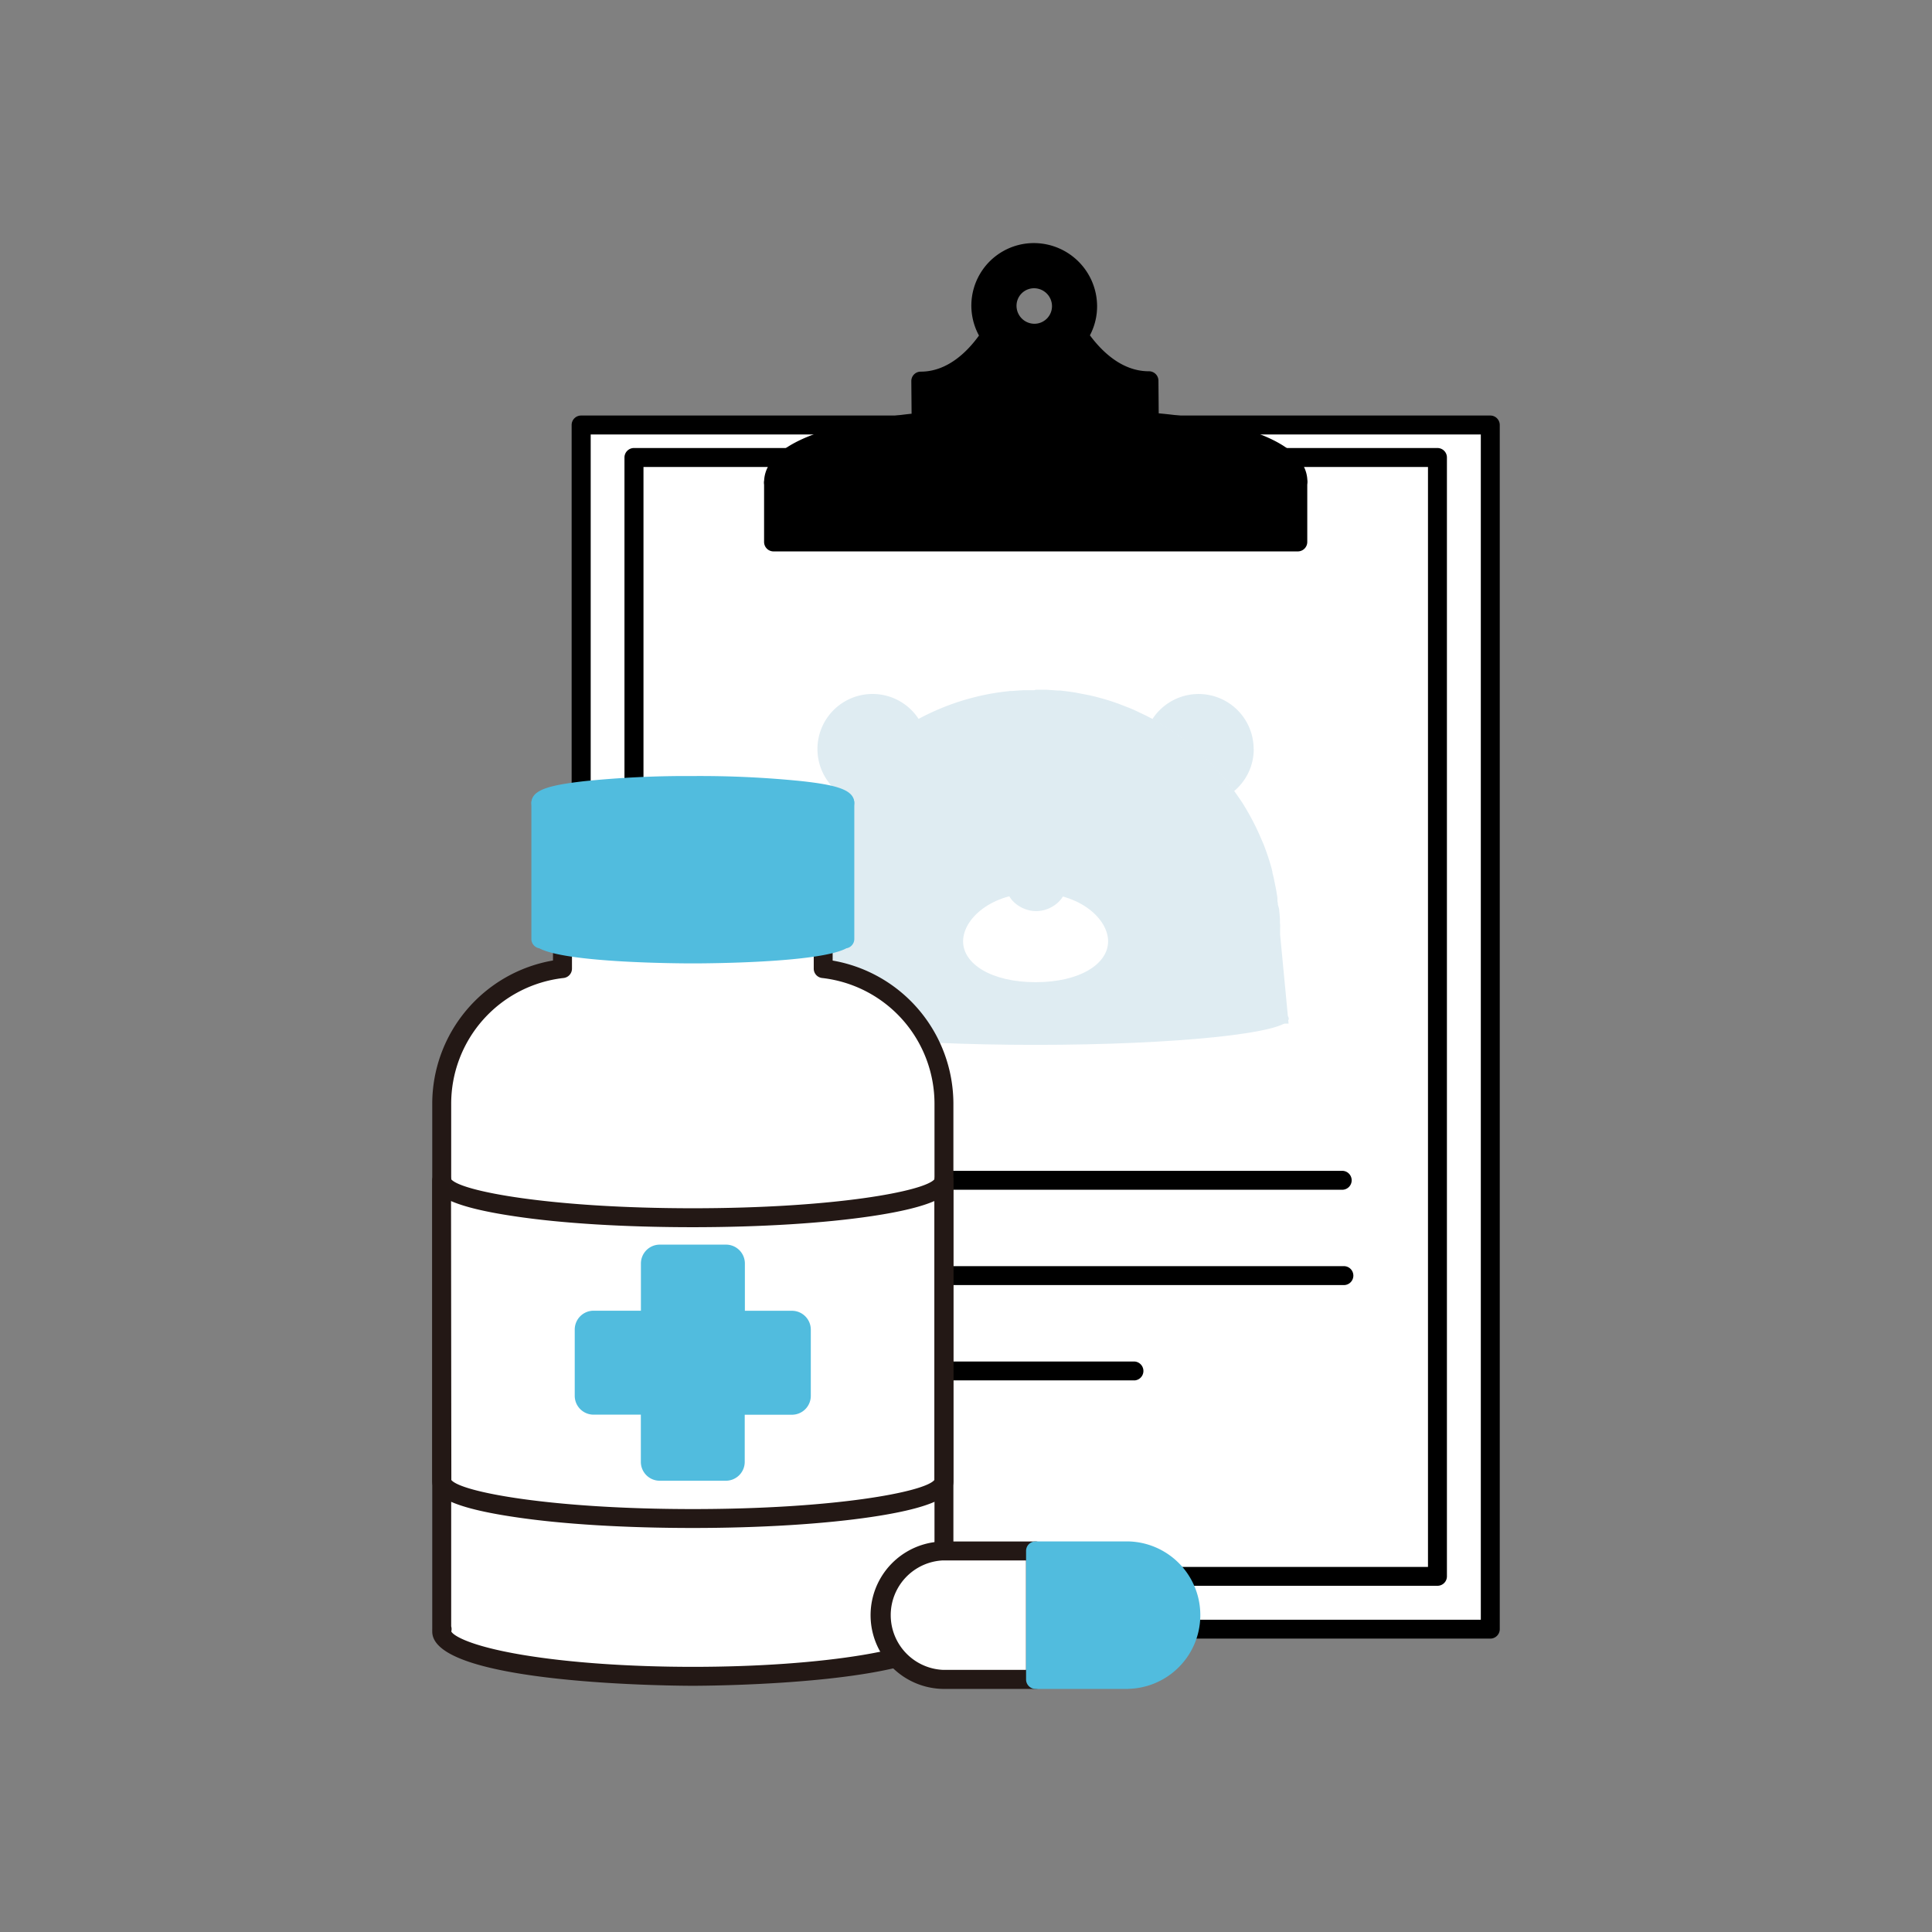
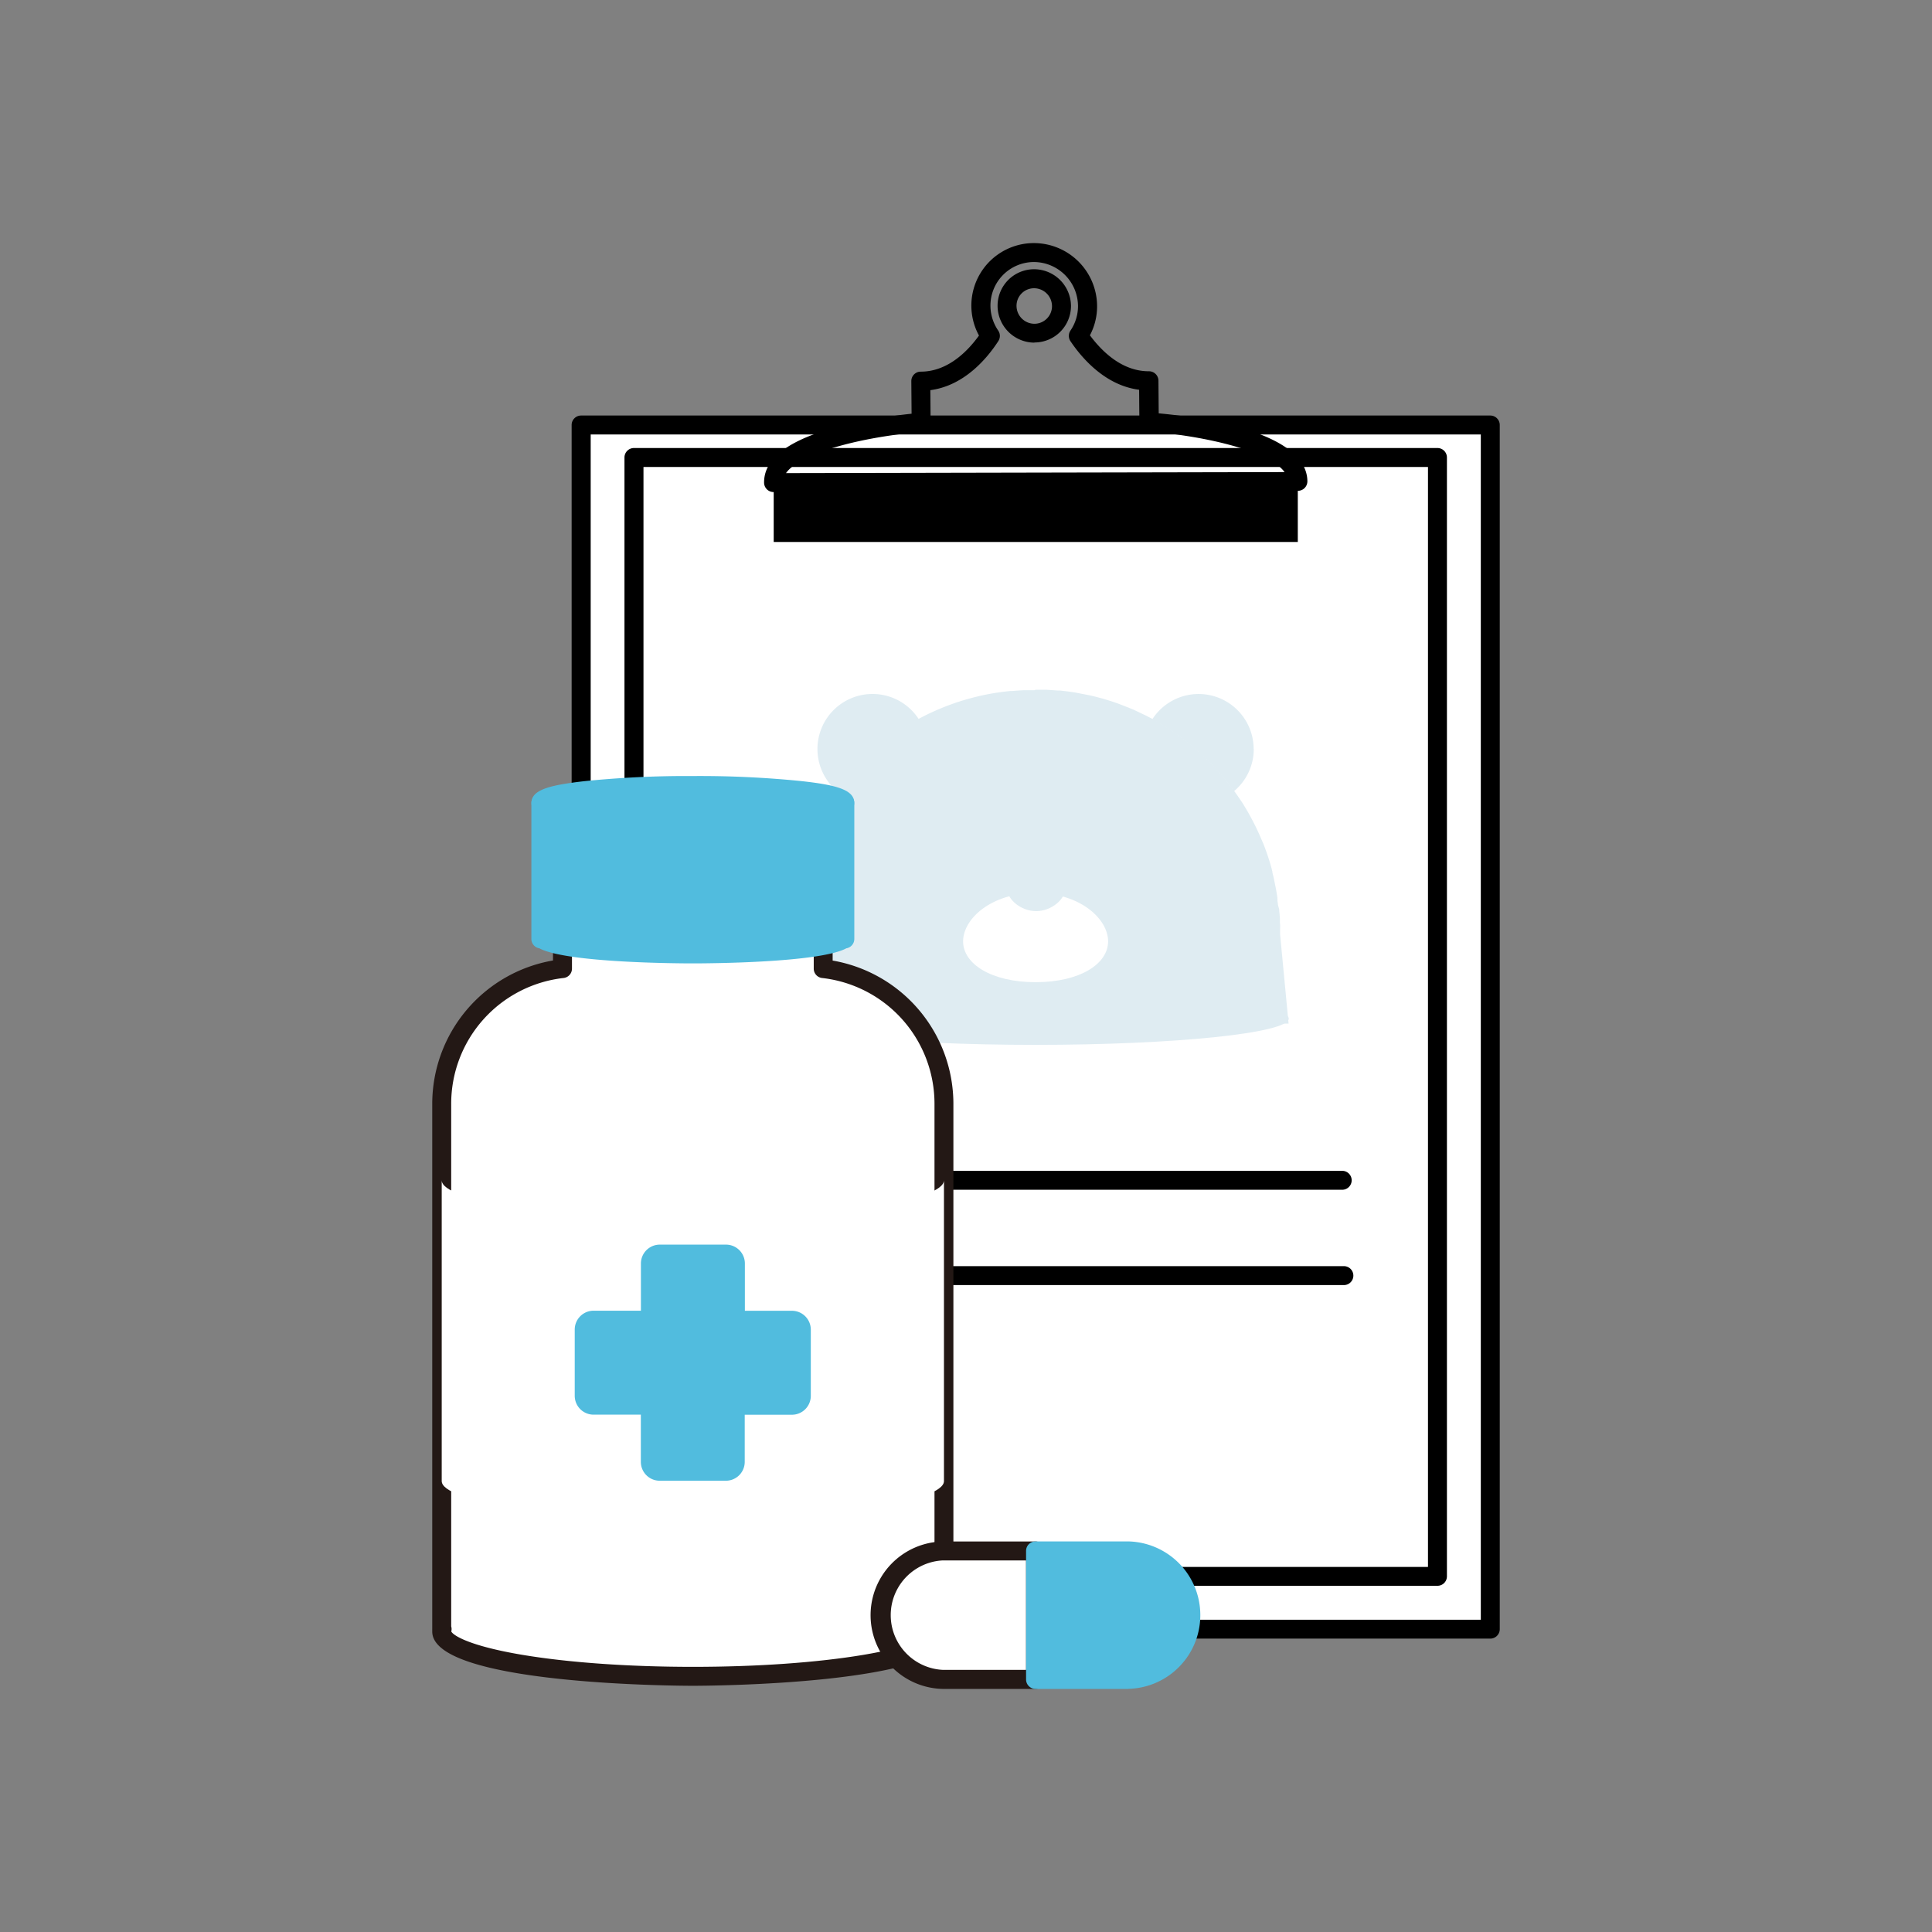
<svg xmlns="http://www.w3.org/2000/svg" viewBox="0 0 512 512">
  <rect x="0" y="0" width="512" height="512" fill="#808080" stroke="none" />
  <rect x="154.03" y="112.63" width="240.91" height="319.12" fill="#fff" />
  <path d="M394.94,434.25H154a2.51,2.51,0,0,1-2.51-2.51V112.63a2.51,2.51,0,0,1,2.51-2.51H394.94a2.51,2.51,0,0,1,2.51,2.51V431.74A2.51,2.51,0,0,1,394.94,434.25Zm-238.4-5H392.43V115.14H156.54Z" />
  <rect x="126.23" y="163.04" width="296.5" height="212.91" transform="translate(543.98 -4.99) rotate(90)" fill="#fff" />
  <path d="M380.94,420.25H168a2.51,2.51,0,0,1-2.51-2.5V121.24a2.52,2.52,0,0,1,2.51-2.51H380.94a2.51,2.51,0,0,1,2.51,2.51V417.75A2.5,2.5,0,0,1,380.94,420.25Zm-210.41-5h207.9V123.75H170.53Z" />
-   <path d="M304.55,111.86l-.09-10.94c-9.24,0-15.64-7.5-18.61-11.92a13.93,13.93,0,0,0,2.38-8A14.25,14.25,0,0,0,274,66.93,14.07,14.07,0,0,0,262.47,89c-2.89,4.44-9.17,12-18.41,12l.09,10.93s-39.22,3-39.11,15.91l69.44-.15,69.45-.14C343.82,114.65,304.55,111.86,304.55,111.86Zm-30.4-23.57a7.27,7.27,0,0,1-7.27-7.2A7.16,7.16,0,0,1,274,73.86a7.27,7.27,0,0,1,7.28,7.2A7.17,7.17,0,0,1,274.15,88.29Z" />
  <path d="M205,130.4a2.51,2.51,0,0,1-2.51-2.49c-.06-6.7,7.15-11.83,21.43-15.27a142.55,142.55,0,0,1,17.66-3l-.07-8.62a2.49,2.49,0,0,1,2.5-2.53c7.23,0,12.52-5.52,15.43-9.57A16.57,16.57,0,0,1,274,64.42h0A16.77,16.77,0,0,1,290.74,81a16.42,16.42,0,0,1-1.9,7.86c3,4.05,8.35,9.53,15.59,9.53h0A2.51,2.51,0,0,1,307,100.9l.07,8.64c10.24.93,39.29,4.73,39.4,18a2.55,2.55,0,0,1-.73,1.79,2.52,2.52,0,0,1-1.78.74L205,130.4Zm41.55-27,.07,8.57a2.51,2.51,0,0,1-2.32,2.52c-13.5,1-31.83,5-36,10.89l132.12-.27c-4.25-5.91-22.63-9.77-36.14-10.74a2.51,2.51,0,0,1-2.33-2.48l-.07-8.6c-9-1.15-15.2-8.41-18.2-12.88a2.51,2.51,0,0,1,0-2.8,11.47,11.47,0,0,0,2-6.54A11.74,11.74,0,0,0,274,69.44h0a11.54,11.54,0,0,0-11.52,11.64,11.66,11.66,0,0,0,2.07,6.54,2.51,2.51,0,0,1,0,2.8C261.64,94.91,255.59,102.19,246.59,103.39ZM274.14,90.8a9.79,9.79,0,0,1-9.77-9.69A9.68,9.68,0,0,1,274,71.35h0A9.8,9.8,0,0,1,283.82,81a9.68,9.68,0,0,1-9.66,9.76Zm0-5v0a4.66,4.66,0,0,0,4.65-4.7,4.76,4.76,0,0,0-4.75-4.71h0a4.64,4.64,0,0,0-4.65,4.7,4.76,4.76,0,0,0,4.75,4.71Z" />
  <rect x="205.04" y="127.89" width="138.89" height="15.74" />
-   <path d="M343.93,146.13H205a2.51,2.51,0,0,1-2.51-2.51V127.89a2.51,2.51,0,0,1,2.51-2.51H343.93a2.51,2.51,0,0,1,2.51,2.51v15.73A2.51,2.51,0,0,1,343.93,146.13Zm-136.38-5H341.42V130.4H207.55Z" />
  <ellipse cx="274.43" cy="269.94" rx="67.1" ry="6.96" fill="#dfecf2" />
  <path d="M338.65,238.56c0-.13,0-.25,0-.37C338.62,238.31,338.64,238.43,338.65,238.56Z" fill="#dfecf2" />
  <path d="M337.2,231.24c0-.16-.08-.32-.13-.48C337.11,230.92,337.16,231.08,337.2,231.24Z" fill="#dfecf2" />
  <path d="M332.26,198.5A14.53,14.53,0,0,1,327,209.69a63.57,63.57,0,0,0-6.74-7.91,65,65,0,0,0-14.9-11.15,14.59,14.59,0,0,1,26.87,7.87Z" fill="#dfecf2" />
  <path d="M296.59,186.67l-.51-.19Z" fill="#dfecf2" />
  <path d="M295.9,186.42l-.66-.23Z" fill="#dfecf2" />
  <path d="M293.73,185.7l-.7-.21Z" fill="#dfecf2" />
  <path d="M285,183.64l-.48-.08Z" fill="#dfecf2" />
  <path d="M280.89,183.1l-.6,0Z" fill="#dfecf2" />
  <path d="M275.85,182.8h0Z" fill="#dfecf2" />
  <path d="M274.45,182.79h1.4l.67,0h0l.85,0,2.88.2.6,0,.81.09c.6.07,1.21.14,1.82.23l1,.14.48.08,3.78.73.95.22.72.18,1.44.38.61.17.56.17.7.21,1.51.49.66.23.18.06.51.19,2.58,1,.8.33.22.09.79.36,2.75,1.31.68.35,1,.52a65,65,0,0,1,14.9,11.15,63.57,63.57,0,0,1,6.74,7.91c.25.33.48.67.72,1l.69,1,.68,1c.22.35.44.7.65,1.05l.64,1.06c.42.72.82,1.44,1.21,2.17s.77,1.46,1.13,2.2v0q.54,1.11,1.05,2.25c.33.76.65,1.53,1,2.3,0,0,0,0,0,0l.43,1.12c.29.79.57,1.58.83,2.37.13.4.26.8.38,1.21.22.69.42,1.39.61,2.09l0,.12c.05.16.09.32.13.48s0,.12,0,.18c.17.66.33,1.32.48,2,0,0,0,.05,0,.07.09.41.17.81.25,1.22s.17.83.25,1.25.15.84.21,1.27c0,0,0,0,0,0,.06.32.11.63.15,1,0,.12,0,.24,0,.37l0,.21c0,.3.09.59.12.89l0,.23L339,241s0,0,0,.08c0,.43.08.86.11,1.3s.06.72.08,1.09l0,.39c0,.37,0,.75.05,1.13s0,.83,0,1.24v.26c0,.38,0,.76,0,1.14l2.25,23.64-134.12-.42,2.2-23.22c0-.38,0-.76,0-1.14a2.35,2.35,0,0,1,0-.26c0-.41,0-.83,0-1.24l.06-1.13c0-.13,0-.26,0-.39,0-.37,0-.73.08-1.09s.07-.87.12-1.3a.22.22,0,0,1,0-.08c0-.37.07-.73.12-1.1l0-.23c0-.3.07-.59.11-.89l0-.21c0-.13,0-.25,0-.37l.15-1h0c.07-.43.14-.85.22-1.27s.15-.84.24-1.25.17-.81.26-1.22a.19.19,0,0,1,0-.07c.14-.67.3-1.33.47-2,0-.06,0-.12,0-.18s.08-.32.13-.48a.53.53,0,0,1,0-.12c.19-.7.39-1.4.6-2.09l.39-1.21c.26-.79.54-1.58.83-2.37.14-.37.28-.75.43-1.12,0,0,0,0,0,0a65,65,0,0,1,3.14-6.77c.4-.73.8-1.45,1.22-2.17,1-1.77,2.17-3.5,3.37-5.17h0a65.13,65.13,0,0,1,21.65-19.06l1-.52.68-.35c.91-.46,1.83-.9,2.75-1.31l.8-.36.22-.09.8-.33c.85-.36,1.71-.69,2.57-1l.51-.19.18-.06.66-.23,1.51-.49.71-.21.55-.17.62-.17,1.44-.38.72-.18.94-.22c1.25-.28,2.51-.53,3.78-.73l.48-.08,1-.14c.6-.09,1.21-.16,1.82-.23l.8-.09.6,0c1-.09,1.92-.15,2.89-.2l.85,0h0l.68,0h1.4Z" fill="#dfecf2" />
  <path d="M273.61,182.79h0Z" fill="#dfecf2" />
  <path d="M268.6,183.05l-.6,0Z" fill="#dfecf2" />
  <path d="M264.4,183.56l-.48.08Z" fill="#dfecf2" />
  <path d="M255.87,185.49l-.71.21Z" fill="#dfecf2" />
  <path d="M253.65,186.19l-.66.23Z" fill="#dfecf2" />
  <path d="M252.81,186.48l-.51.19Z" fill="#dfecf2" />
  <path d="M231.23,183.91a14.58,14.58,0,0,1,12.28,6.72,65.13,65.13,0,0,0-21.65,19.06,14.59,14.59,0,0,1,9.37-25.78Z" fill="#dfecf2" />
-   <path d="M211.83,230.76c-.05.16-.09.32-.13.48C211.74,231.08,211.78,230.92,211.83,230.76Z" fill="#dfecf2" />
  <path d="M210.29,238.19c0,.12,0,.24,0,.37C210.26,238.43,210.27,238.31,210.29,238.19Z" fill="#dfecf2" />
  <polygon points="207.41 270.84 207.39 271.08 207.33 270.84 207.41 270.84" fill="#dfecf2" />
  <path d="M255.23,249.47c0-6,7.49-12.83,19.22-12.83s19.21,6.85,19.21,12.83-7.49,10.82-19.21,10.82S255.23,255.44,255.23,249.47Z" fill="#fff" />
  <path d="M267,235.91c0-2.26,3.4-4.1,7.59-4.1s7.59,1.84,7.59,4.1-3.4,5.55-7.59,5.55S267,238.18,267,235.91Z" fill="#dfecf2" />
  <path d="M341.53,271.26l-2.24-23.64A64.54,64.54,0,0,0,327,209.69a14.59,14.59,0,1,0-21.64-19.06,64.6,64.6,0,0,0-30.94-7.84h0a64.54,64.54,0,0,0-30.94,7.84,14.59,14.59,0,1,0-21.65,19.06,64.6,64.6,0,0,0-12.25,37.93l-2.22,23.46-.06-.24" fill="none" />
  <path d="M355.92,315.29h-157a2.51,2.51,0,1,1,0-5h157a2.51,2.51,0,0,1,0,5Z" />
  <path d="M355.92,340.55h-157a2.51,2.51,0,1,1,0-5h157a2.51,2.51,0,1,1,0,5Z" />
-   <path d="M300.73,365.82H198.91a2.51,2.51,0,0,1,0-5H300.73a2.51,2.51,0,0,1,0,5Z" />
  <path d="M250.16,292.54a36.09,36.09,0,0,0-32-35.85V245H149.07v11.74a36.09,36.09,0,0,0-32,35.85v139.2h.11a2.11,2.11,0,0,0-.11.65c0,6.55,29.8,11.85,66.55,11.85s66.55-5.3,66.55-11.85a2.11,2.11,0,0,0-.11-.65h.11Z" fill="#fff" />
  <path d="M183.61,446.75c-2.82,0-69.06-.16-69.06-14.36,0-.12,0-.24,0-.37a2.46,2.46,0,0,1,0-.28V292.54a38.56,38.56,0,0,1,32-38V245a2.51,2.51,0,0,1,2.51-2.51h69.09a2.52,2.52,0,0,1,2.51,2.51v9.56a38.56,38.56,0,0,1,32,38v139.2a2.83,2.83,0,0,1,0,.29c0,.12,0,.24,0,.36C252.67,446.59,186.43,446.75,183.61,446.75Zm-64-14.37c.49,1,4.64,3.78,18.77,6.16,12.26,2.06,28.33,3.19,45.25,3.19s33-1.13,45.25-3.19c14.13-2.38,18.27-5.18,18.77-6.16a2.4,2.4,0,0,1,0-1.33V292.54a33.54,33.54,0,0,0-29.78-33.36,2.49,2.49,0,0,1-2.22-2.49v-9.23H151.58v9.23a2.5,2.5,0,0,1-2.23,2.49,33.54,33.54,0,0,0-29.78,33.36V431A2.48,2.48,0,0,1,119.59,432.38Z" fill="#231815" />
  <path d="M183.61,322.71c-36.75,0-66.55-4.44-66.55-9.93h0V392.5c0,5.48,29.8,9.92,66.55,9.92s66.55-4.44,66.55-9.92V312.78h0C250.16,318.27,220.36,322.71,183.61,322.71Z" fill="#fff" />
-   <path d="M183.61,404.93c-17.9,0-34.74-1-47.43-2.93-19.06-2.84-21.63-6.4-21.63-9.5V312.78a2.51,2.51,0,0,1,5-.29c2.53,3.19,26.47,7.71,64.05,7.71s61.52-4.52,64.06-7.71a2.5,2.5,0,0,1,2.49-2.22h0a2.52,2.52,0,0,1,2.51,2.51V392.5c0,3.1-2.57,6.66-21.63,9.5C218.35,403.89,201.51,404.93,183.61,404.93Zm-64-12.71c2.63,3.19,26.54,7.7,64,7.7s61.41-4.51,64-7.7V318.29c-3.2,1.4-8.36,2.77-16.61,4-12.69,1.89-29.53,2.93-47.43,2.93s-34.74-1-47.43-2.93c-8.25-1.23-13.41-2.6-16.61-4Z" fill="#231815" />
  <path d="M174.84,389.94a2.51,2.51,0,0,1-2.51-2.51v-15h-15a2.51,2.51,0,0,1-2.51-2.51V352.37a2.51,2.51,0,0,1,2.51-2.51h15v-15a2.51,2.51,0,0,1,2.51-2.51h17.54a2.51,2.51,0,0,1,2.51,2.51v15h15a2.51,2.51,0,0,1,2.51,2.51V369.9a2.51,2.51,0,0,1-2.51,2.51h-15v15a2.51,2.51,0,0,1-2.51,2.51Z" fill="#51bcde" />
  <path d="M192.38,334.84v17.53h17.53V369.9H192.38v17.53H174.85V369.9H157.31V352.37h17.54V334.84h17.53m0-5H174.85a5,5,0,0,0-5,5v12.51H157.31a5,5,0,0,0-5,5V369.9a5,5,0,0,0,5,5h12.52v12.51a5,5,0,0,0,5,5h17.53a5,5,0,0,0,5-5V374.92h12.51a5,5,0,0,0,5-5V352.37a5,5,0,0,0-5-5H197.4V334.84a5,5,0,0,0-5-5Z" fill="#51bcde" />
  <path d="M143.33,212.76v36h.38c2.58,2.26,19.44,4,39.9,4s37.32-1.74,39.9-4h.38v-36Z" fill="#51bcde" />
  <path d="M183.61,255.31c-3.54,0-33.49-.12-40.68-4a2.51,2.51,0,0,1-2.11-2.48v-36a2.51,2.51,0,0,1,2.51-2.51h80.56a2.51,2.51,0,0,1,2.51,2.51v36a2.51,2.51,0,0,1-2.11,2.48C217.1,255.19,187.15,255.31,183.61,255.31Zm-37.77-8.14c3.2,1.37,17.16,3.12,37.77,3.12s34.51-1.74,37.77-3.13V215.27H145.84Z" fill="#51bcde" />
  <ellipse cx="183.61" cy="212.76" rx="40.28" ry="4.6" fill="#51bcde" />
  <path d="M183.61,219.87a267.49,267.49,0,0,1-28.77-1.36c-9.09-1-14-2.26-14-5.75s4.93-4.7,14-5.74a267.49,267.49,0,0,1,28.77-1.36A267.49,267.49,0,0,1,212.38,207c9.09,1,14,2.26,14,5.74s-4.93,4.71-14,5.75A267.49,267.49,0,0,1,183.61,219.87ZM150,212.76c6.22,1.09,18,2.09,33.61,2.09s27.39-1,33.62-2.09c-6.23-1.09-18-2.08-33.62-2.08S156.22,211.67,150,212.76Zm71.93,1.32h0Z" fill="#51bcde" />
  <path d="M249.81,411a17,17,0,0,0,0,34.05h24.62V411Z" fill="#fff" />
  <path d="M274.43,447.58H249.81a19.54,19.54,0,0,1,0-39.07h24.62a2.52,2.52,0,0,1,2.51,2.51v34.05A2.52,2.52,0,0,1,274.43,447.58Zm-24.62-34.05a14.52,14.52,0,0,0,0,29h22.11v-29Z" fill="#231815" />
  <path d="M299,411H274.43v34.05H299A17,17,0,0,0,299,411Z" fill="#51bcde" />
  <path d="M299,447.58H274.43a2.51,2.51,0,0,1-2.51-2.51V411a2.51,2.51,0,0,1,2.51-2.51H299a19.54,19.54,0,0,1,0,39.07Zm-22.1-5H299a14.52,14.52,0,0,0,0-29h-22.1Z" fill="#51bcde" />
</svg>